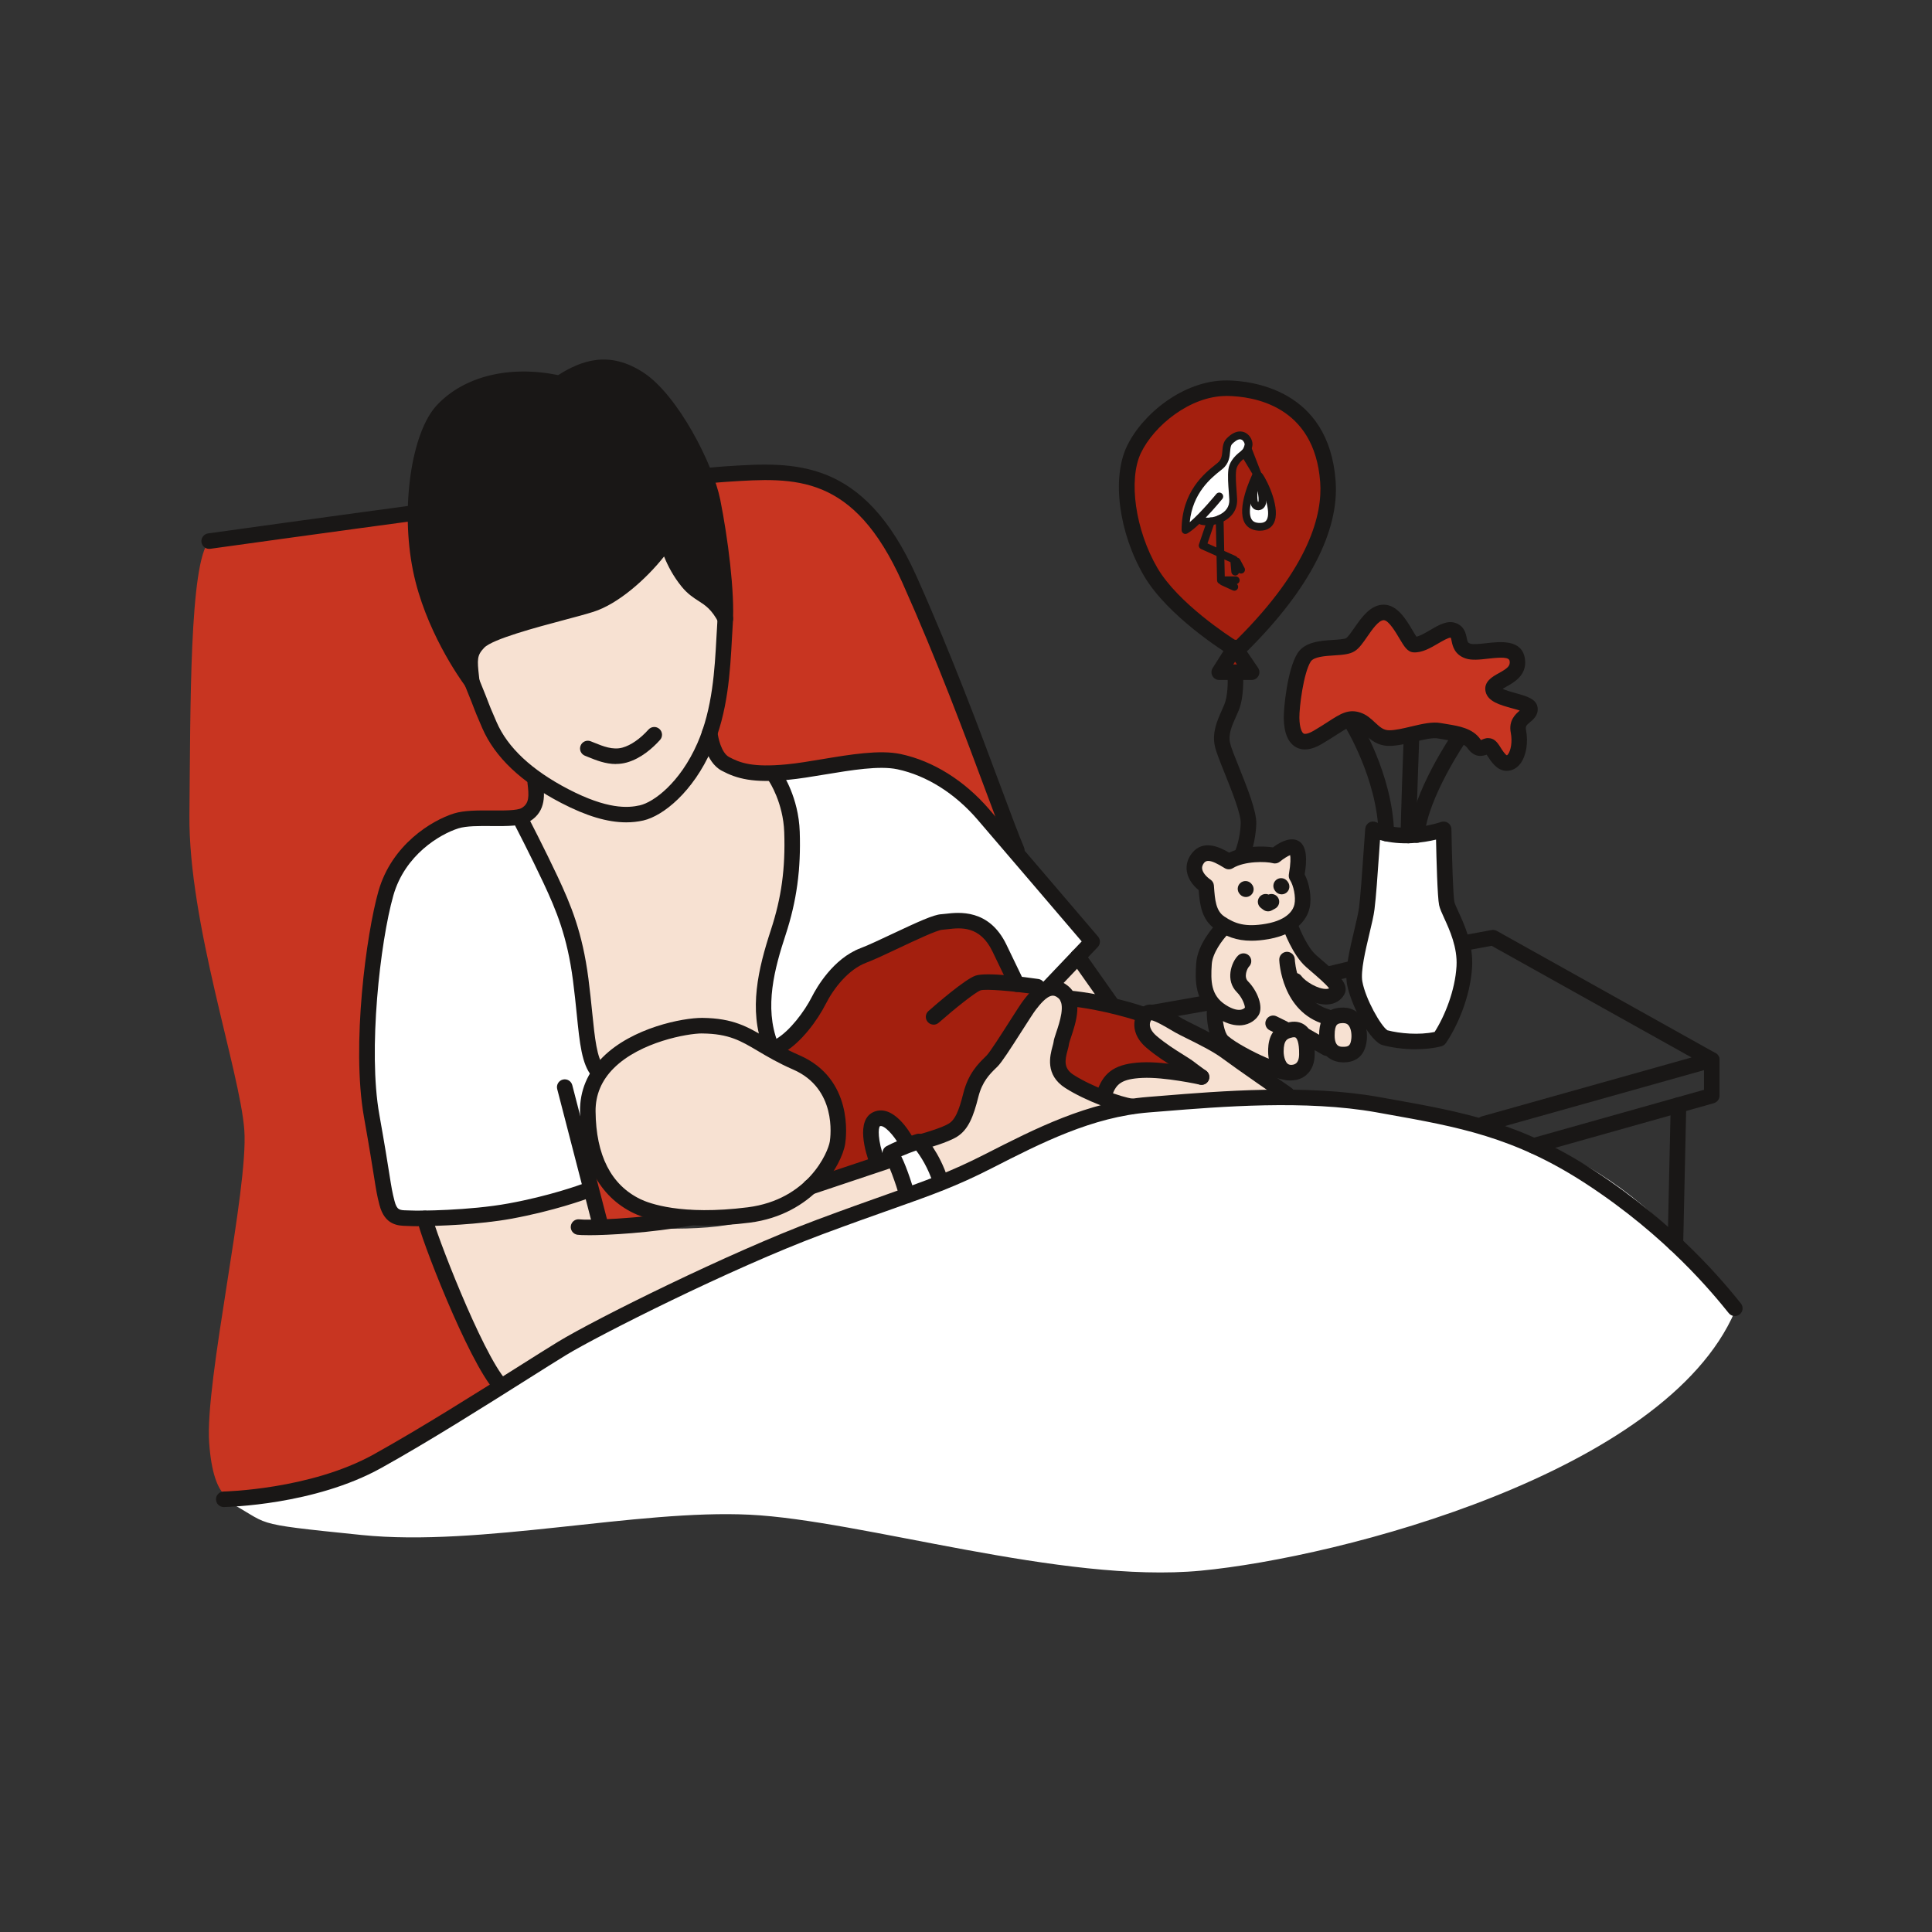
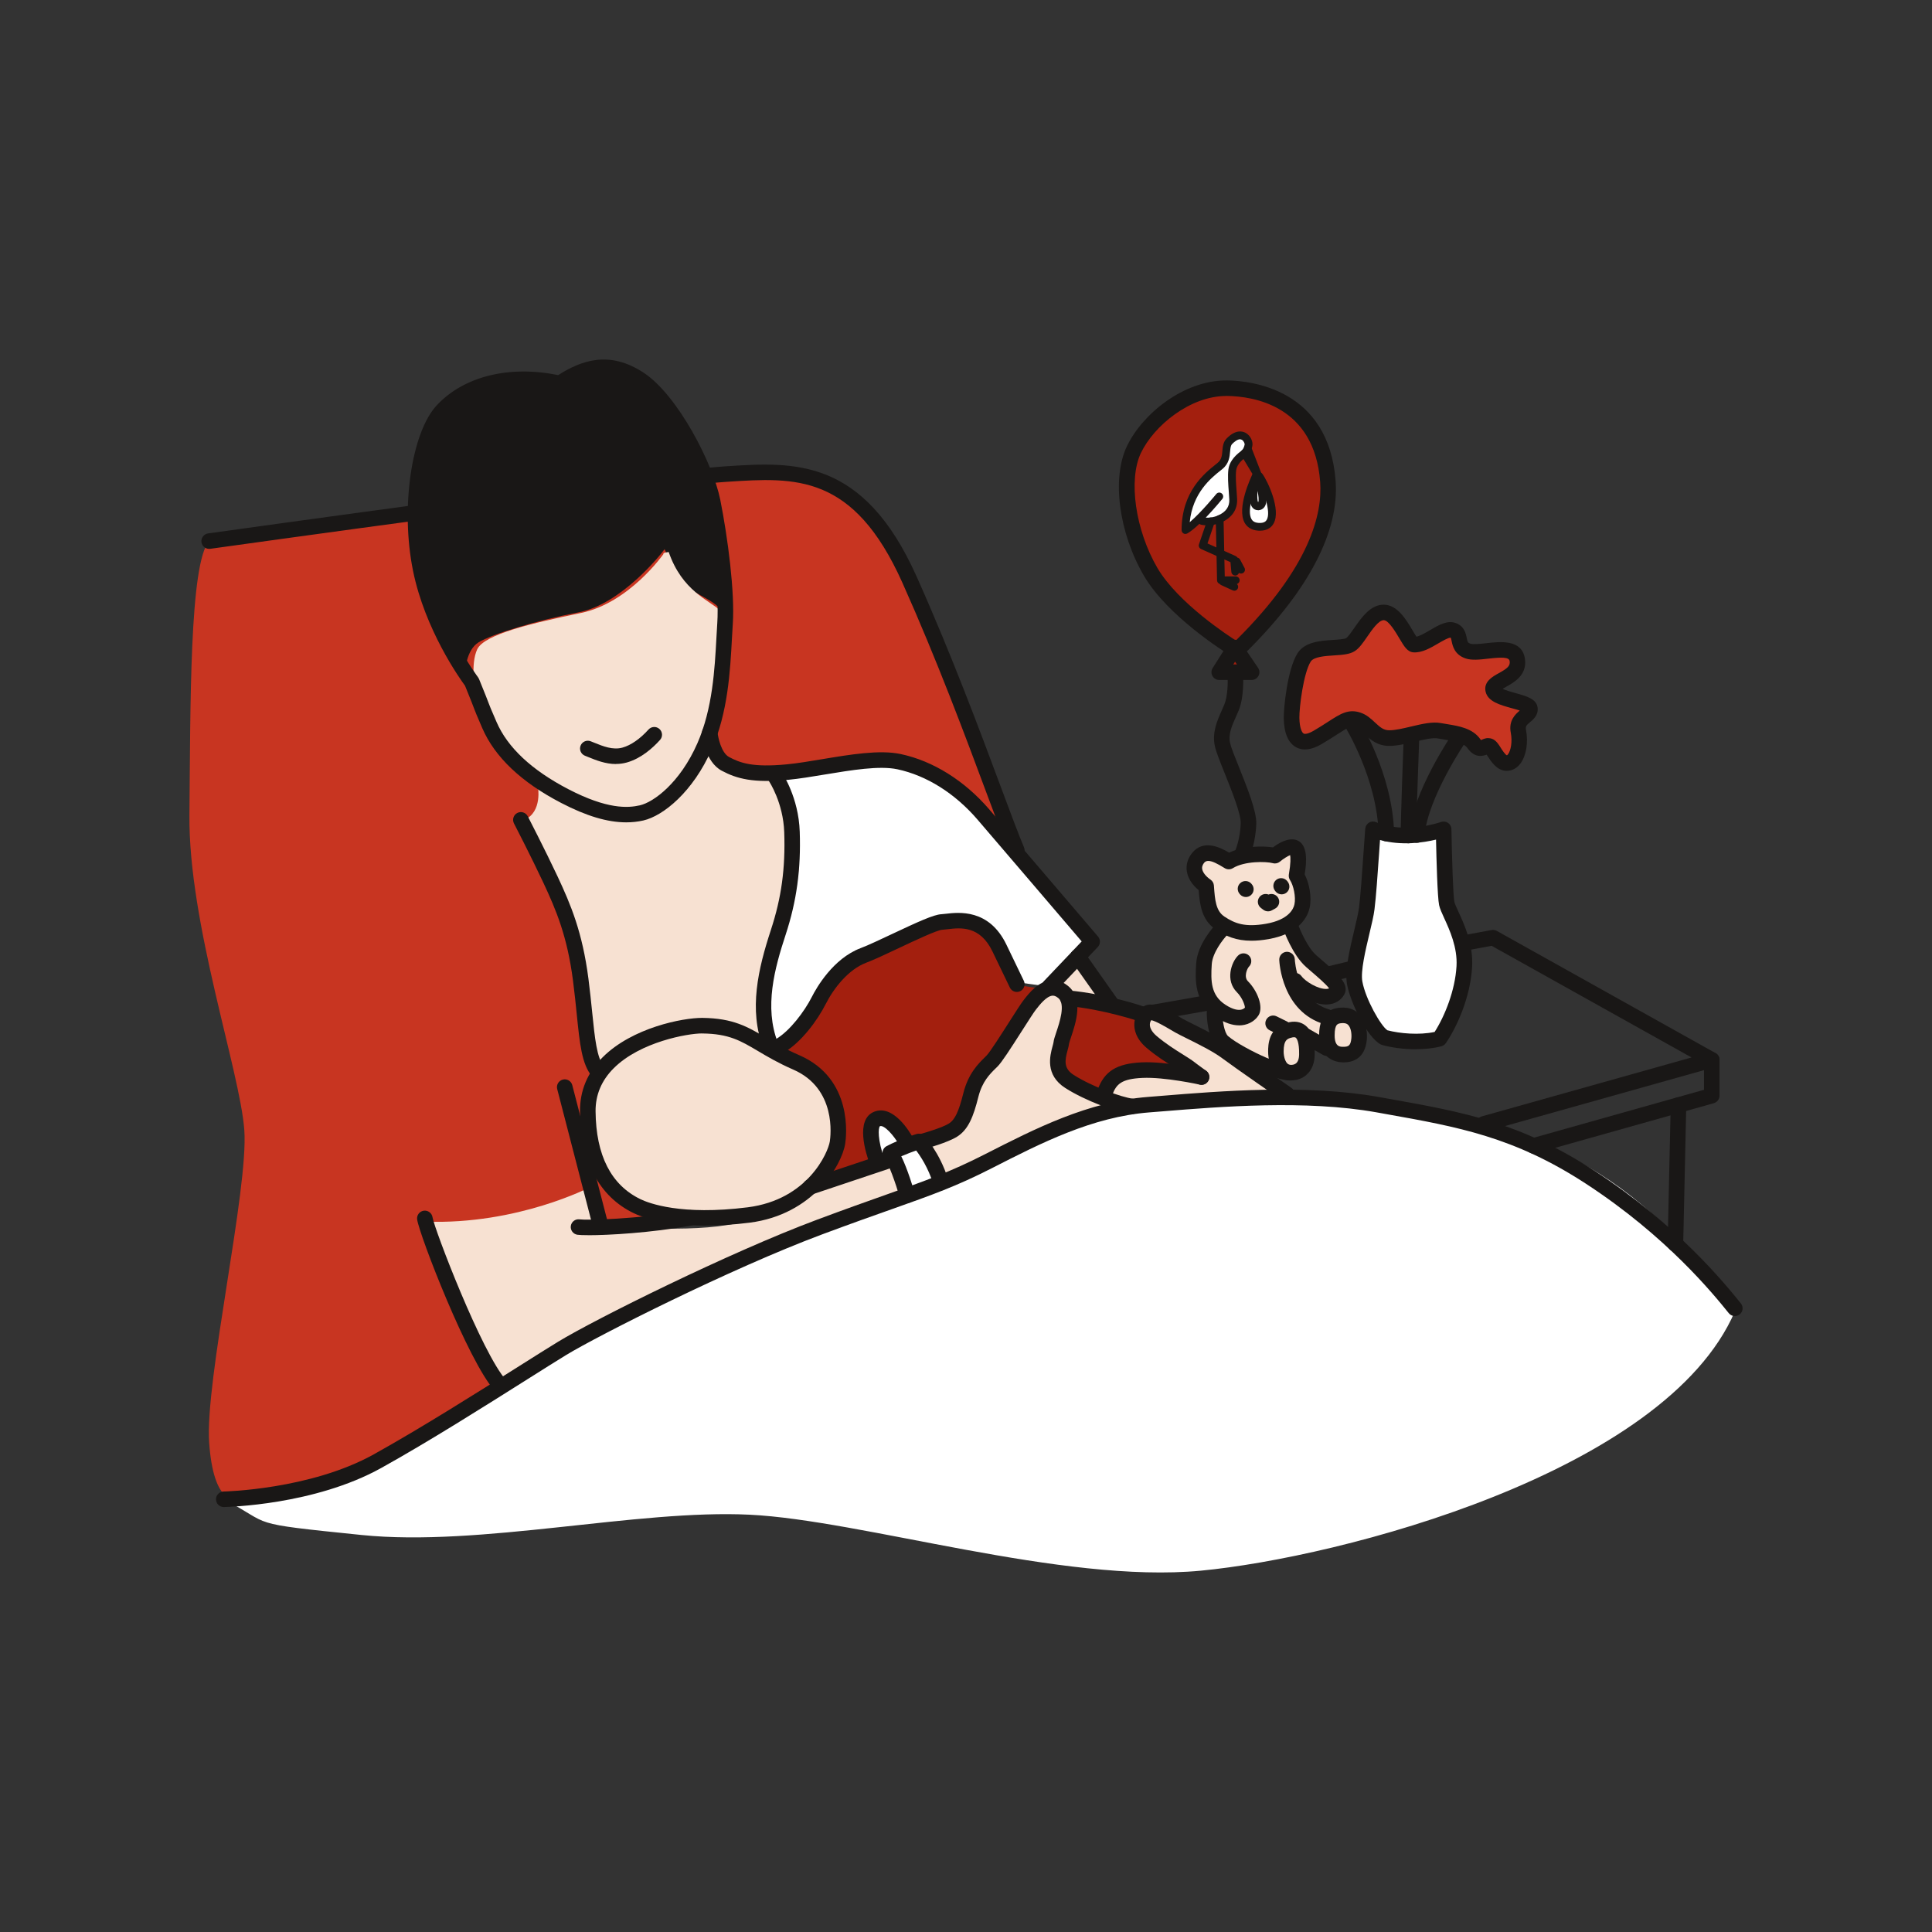
<svg xmlns="http://www.w3.org/2000/svg" width="512" height="512" viewBox="0 0 512 512" fill="none">
  <rect x="0" y="0" width="512" height="512" fill="#333333" stroke="none" />
  <g clip-path="url(#clip0_671_42743)">
    <path d="M286.258 254.352L280.128 260.512C280.128 260.512 283.858 263.191 283.909 263.335C283.961 263.479 295.839 265.9 295.396 265.756C294.953 265.612 286.258 254.352 286.258 254.352Z" fill="#F7E1D2" />
    <path d="M55.421 143.387C55.421 143.387 166.343 126.337 195.889 125.41C225.435 124.483 231.019 136.557 236.149 144.262C241.279 151.968 272.268 231.088 272.268 231.088L130.44 368.98C130.44 368.98 111.608 382.054 95.084 389.698C78.559 397.342 62.292 397.187 62.292 397.187C62.292 397.187 56.595 398.784 55.431 382.352C54.267 365.921 65.898 315.163 64.744 299.452C63.58 283.742 49.909 244.614 50.198 215.892C50.486 187.17 50.198 149.218 55.431 143.397L55.421 143.387Z" fill="#C83521" />
    <path d="M211.373 204.298C211.373 204.298 227.258 201.238 232.286 201.465C237.313 201.681 246.173 201.475 254.353 209.779C262.532 218.082 289.441 249.555 289.441 249.555L278.099 261.485L269.208 260.259C269.208 260.259 265.015 250.781 262.831 247.989C260.647 245.197 255.877 243.446 251.88 244.085C247.883 244.723 240.486 247.958 235.469 250.235C230.452 252.522 223.313 254.448 219.151 261.485C214.989 268.521 210.837 275.743 206.139 277.772C202.523 272.096 202.121 265.379 202.915 260.506C203.708 255.633 206.51 246.361 209.941 237.78C213.371 229.198 211.084 219.72 209.941 215.888C208.797 212.056 206.139 203.896 206.139 203.896L211.373 204.308V204.298Z" fill="white" />
    <path d="M112.782 323.737C112.782 323.737 123.28 356.26 132.253 366.758C140.938 362.359 162.314 347.833 174.687 342.94C187.06 338.046 216.555 324.087 229.865 320.574C243.175 317.061 240.424 316.763 240.424 316.763L236.644 306.656C236.644 306.656 220.356 311.725 215.267 314.537C210.178 317.35 205.882 322.48 192.757 324.644C179.632 326.807 159.275 324.644 159.275 324.644L156.514 314.537C156.514 314.537 137.27 324.623 112.782 323.747V323.737Z" fill="#F7E1D2" />
    <path d="M186.607 272.573C180.322 271.945 154.619 277.044 156.071 299.441C157.524 321.838 177.603 322.796 183.557 322.744C189.512 322.693 201.163 322.61 210.466 317.645C219.769 312.679 221.695 306.426 222.19 300.018C222.684 293.62 219.48 285.987 214.226 283.287C208.972 280.588 194.251 273.325 186.607 272.563V272.573Z" fill="#F7E1D2" />
    <path d="M232.42 296.534C230.05 297.275 231.534 303.663 232.049 306.64C237.148 304.94 236.736 304.435 237.602 305.795C238.467 307.155 240.785 315.221 241.764 316.324C244.288 315.407 249.913 313.944 249.913 313.944C249.913 313.944 245.163 302.89 243.464 302.499C241.764 302.107 240.795 302.107 239.343 300.17C237.89 298.233 235.953 295.421 232.41 296.534H232.42Z" fill="white" />
    <path d="M244.494 302.503C244.494 302.503 250.551 301.318 253.343 298.908C256.135 296.497 255.939 289.481 258.267 286.545C260.596 283.609 263.285 281.044 265.407 277.789C267.529 274.533 273.102 265.859 274.895 262.954C276.687 260.049 282.168 260.718 282.797 264.159C283.425 267.6 280.633 276.594 280.52 279.488C280.417 282.383 280.674 285.546 285.671 287.916C290.667 290.285 297.992 292.819 297.992 292.819C297.992 292.819 284.599 296.878 277.357 300.257C270.115 303.636 250.778 312.908 250.778 312.908C250.778 312.908 248.759 308.87 247.399 306.665C246.039 304.461 244.494 302.524 244.494 302.524V302.503Z" fill="#F7E1D2" />
-     <path d="M268.157 260.25L262.636 249.258C262.636 249.258 258.659 243.54 251.973 245.085C245.287 246.631 228.701 252.843 224.92 256.139C221.139 259.436 219.007 262.928 216.967 266.998C214.927 271.067 210.579 276.702 207.056 278.155C210.909 280.339 217.059 282.667 219.346 286.592C221.634 290.517 222.983 291.609 223.241 297.265C223.498 302.921 221.242 309.864 218.697 312.079C222.293 310.802 231.493 307.711 231.493 307.711C231.493 307.711 230.112 302.334 230.401 299.099C230.689 295.864 232.069 295.133 233.058 295.133C234.047 295.133 238.189 296.843 239.198 298.512C240.218 300.181 240.28 301.056 241.31 301.643C242.341 302.231 248.038 300.479 248.038 300.479C248.038 300.479 253.168 299.428 254.724 294.875C256.29 290.332 255.847 287.674 257.526 285.531C259.195 283.388 260.874 282.039 262.543 280.009C264.212 277.969 269.486 269.244 269.486 269.244L274.473 261.764C274.473 261.764 269.682 261.29 268.168 260.229L268.157 260.25Z" fill="#A31F0E" />
+     <path d="M268.157 260.25L262.636 249.258C262.636 249.258 258.659 243.54 251.973 245.085C245.287 246.631 228.701 252.843 224.92 256.139C221.139 259.436 219.007 262.928 216.967 266.998C214.927 271.067 210.579 276.702 207.056 278.155C210.909 280.339 217.059 282.667 219.346 286.592C221.634 290.517 222.983 291.609 223.241 297.265C223.498 302.921 221.242 309.864 218.697 312.079C222.293 310.802 231.493 307.711 231.493 307.711C231.493 307.711 230.112 302.334 230.401 299.099C234.047 295.133 238.189 296.843 239.198 298.512C240.218 300.181 240.28 301.056 241.31 301.643C242.341 302.231 248.038 300.479 248.038 300.479C248.038 300.479 253.168 299.428 254.724 294.875C256.29 290.332 255.847 287.674 257.526 285.531C259.195 283.388 260.874 282.039 262.543 280.009C264.212 277.969 269.486 269.244 269.486 269.244L274.473 261.764C274.473 261.764 269.682 261.29 268.168 260.229L268.157 260.25Z" fill="#A31F0E" />
    <path d="M283.961 264.542C284.208 266.19 283.281 273.133 282.261 276.276C281.241 279.428 280.458 283.209 284.198 286.062C287.937 288.926 292.821 289.936 292.821 289.936C292.821 289.936 293.449 286.392 296.117 285.084C298.785 283.775 303.586 282.931 309.17 283.889C314.764 284.847 316.495 284.548 316.495 284.548C316.495 284.548 312.662 280.602 309.499 278.83C306.337 277.059 303.535 274.854 303.05 271.66C302.566 268.467 298.301 267.787 298.301 267.787L283.95 264.531L283.961 264.542Z" fill="#A31F0E" />
    <path d="M341.508 290.675C341.508 290.675 329.042 280.538 325.457 278.22C321.872 275.892 304.39 268.289 304.39 268.289C304.39 268.289 302.813 271.194 304.173 273.275C305.533 275.356 315.969 282.331 317.937 284.618C319.904 286.905 315.217 285.73 315.217 285.73C315.217 285.73 307.82 283.351 302.649 284.278C297.477 285.205 293.902 286.41 293.789 290.294C296.601 291.695 301.866 293.014 301.866 293.014C301.866 293.014 313.672 291.644 319.781 291.551C325.89 291.458 341.497 290.675 341.497 290.675H341.508Z" fill="#F7E1D2" />
    <path d="M363.564 220.322C363.564 220.322 363.678 233.375 362.256 240.298C360.834 247.221 357.991 253.721 359.145 259.254C360.299 264.786 365.45 273.511 366.686 274.861C367.922 276.211 379.419 276.252 381.088 275.386C382.757 274.521 389.402 260.758 388.67 255.998C387.939 251.249 383.962 241.586 383.282 238.752C382.613 235.919 382.561 220.023 382.561 220.023C382.561 220.023 375.669 221.332 372.857 221.476C370.044 221.62 363.544 220.312 363.544 220.312L363.564 220.322Z" fill="white" />
    <path d="M375.206 170.82C374.011 170.737 370.055 162.104 366.758 162.3C363.461 162.496 360.68 170.325 358.609 170.82C356.538 171.314 348.523 170.861 346.782 173.055C345.041 175.26 341.394 185.809 342.311 191.28C343.238 196.76 344.67 197.883 347.895 196.06C351.12 194.236 354.869 189.827 358.31 190.26C361.751 190.693 363.925 195.215 367.098 195.493C370.281 195.782 375.278 193.021 380.171 193.258C385.065 193.505 388.073 194.226 389.577 195.586C391.081 196.946 390.545 198.543 391.658 198.594C392.771 198.646 393.574 197.523 394.512 197.667C395.449 197.811 396.263 202.931 399.323 202.674C402.382 202.416 403.382 197.028 402.908 195.586C402.434 194.144 402.372 192.197 402.733 191.269C403.093 190.353 405.401 189.188 405.432 188.169C405.463 187.149 395.624 184.192 395.439 182.884C395.253 181.575 402.661 178.371 402.516 175.075C402.372 171.778 395.604 172.108 391.905 172.695C388.207 173.282 387.486 171.809 387.197 171.108C386.909 170.408 387.001 166.74 384.673 166.689C382.345 166.637 377.998 170.985 375.185 170.799L375.206 170.82Z" fill="#C83521" />
    <path d="M326.024 102.896C326.024 102.896 330.536 101.896 336.192 104.874C341.848 107.861 350.697 112.085 351.769 126.168C352.85 140.251 348.503 145.628 345.721 150.12C343.311 154.014 331.628 167.963 328.569 171.589C328.105 172.146 332.061 177.812 332.061 177.812C332.061 177.812 323.397 178.389 322.768 177.956C322.593 177.832 326.467 171.507 326.24 171.353C322.727 168.88 314.383 162.874 311.498 159.701C307.8 155.642 301.381 146.092 300.156 140.045C298.93 133.997 297.796 124.695 300.156 119.204C302.515 113.713 310.839 106.007 313.352 105.42C315.866 104.832 326.014 102.896 326.014 102.896H326.024Z" fill="#A31F0E" />
    <path d="M330.258 116.156C329.341 115.496 327.137 115.393 326.24 116.516C325.344 117.639 325.334 121.121 324.551 121.811C323.768 122.502 319.575 126.55 317.113 129.878C314.65 133.205 314.166 140.479 314.166 140.479L317.741 137.522C317.741 137.522 319.657 138.676 321.553 138.047C323.448 137.419 325.612 136.08 326.333 134.792C327.054 133.504 327.106 128.94 326.673 127.199C326.24 125.458 326.869 123.037 327.497 122.306C328.125 121.575 329.537 120.709 329.537 120.709L332.586 126.004C332.586 126.004 330.392 131.67 330.207 133.855C330.021 136.039 330.794 139.541 333.658 139.634C336.522 139.727 337.294 137.203 337.387 135.791C337.48 134.38 334.235 127.261 333.462 125.706C332.689 124.15 330.897 118.577 330.897 118.577L330.258 116.176V116.156Z" fill="white" />
-     <path d="M136.436 217.269C131.779 216.867 121.127 216.208 116.182 219.638C111.237 223.069 99.493 225.16 98.576 257.261C97.659 289.363 99.822 310.09 102.346 318.002C104.87 325.914 109.949 322.968 115.636 322.751C121.323 322.535 133.623 321.69 141.206 319.702C148.798 317.714 156.504 314.52 156.504 314.52C156.504 314.52 153.156 307.587 154.464 301.045C155.773 294.503 159.265 285.19 159.265 285.19C159.265 285.19 155.155 278.123 153.3 261.485C151.446 244.837 144.574 231.527 141.515 226.139C138.465 220.761 136.425 217.269 136.425 217.269H136.436Z" fill="white" />
    <path d="M142.545 208.329C142.545 208.329 143.853 215.242 138.908 217.271C142.04 222.947 149.602 237.71 152.219 247.373C154.835 257.047 153.146 277.188 159.121 283.297C164.365 278.063 173.451 272.098 178.983 271.81C184.515 271.521 186.04 269.41 202.977 276.394C201.74 268.4 202.472 256.326 206.253 247.085C210.033 237.854 210.322 229.85 210.466 223.308C210.61 216.766 207.334 206.804 206.83 205.269C200.144 205.485 190.068 203.775 189.666 201.272C189.265 198.769 187.122 195.523 187.122 195.523C187.122 195.523 184.866 201.272 182.321 205.413C179.776 209.555 174.615 213.923 169.011 214.871C163.407 215.818 154.248 213.562 149.664 210.966C145.09 208.37 142.535 208.329 142.535 208.329H142.545Z" fill="#F7E1D2" />
    <path d="M146.429 101.218C146.429 101.218 121.889 99.673 117.284 108.769C112.669 117.866 107.075 139.861 112.072 153.511C117.068 167.161 123.26 178.143 123.26 178.143C123.26 178.143 123.435 172.312 126.834 170.221C130.244 168.13 141.958 164.472 153.3 162.288C164.643 160.104 175.048 147.041 176.119 145.548C177.263 147.969 179.849 153.707 182.445 155.798C185.041 157.879 190.594 159.527 192.067 163.195C192.18 159.002 192.479 143.25 189.275 132.145C186.071 121.039 178.911 105.627 172.452 102.135C165.992 98.642 161.593 96.283 155.34 98.694C149.087 101.105 148.551 102.279 148.551 102.279L146.429 101.218Z" fill="#191716" />
    <path d="M459.744 347.584C459.744 347.584 436.966 308.519 397.52 300.122C358.073 291.737 364.522 291.046 348.286 290.809C332.051 290.573 306.347 289.408 291.512 295.414C276.677 301.431 255.64 311.506 245.071 315.874C234.501 320.242 202.307 329.246 168.125 347.141C133.953 365.035 124.784 372.741 115.77 377.985C106.756 383.219 103.541 387.072 90.612 391.223C77.683 395.365 72.481 396.9 59.294 397.332C72.728 404.317 64.435 403.586 95.846 406.79C127.257 409.994 168.856 399.949 198.67 401.412C228.484 402.865 281.426 419.739 318.225 416.247C355.024 412.754 441.273 390.358 459.734 347.594L459.744 347.584Z" fill="white" />
    <path d="M125.938 182.913C125.938 182.913 129.698 200.591 148.654 209.502C167.61 218.424 168.485 217.744 173.379 214.643C178.272 211.542 188.842 199.324 190.686 189.238C192.53 179.153 194.086 164.75 191.006 161.897C187.925 159.043 180.796 156.663 177.211 146.289C175.367 146.526 175.851 146.794 175.851 146.794C175.851 146.794 166.806 159.764 154.001 162.432C141.195 165.101 128.349 168.068 126.474 172.065C124.609 176.072 125.938 182.913 125.938 182.913Z" fill="#F7E1D2" />
    <path d="M338.706 227.622C337.449 227.715 335.842 226.551 332.545 226.994C329.248 227.426 327.744 229.373 326.92 229.373C326.096 229.373 322.913 225.448 319.781 226.901C316.649 228.353 316.742 232.454 320.43 235.637C321.306 239.552 320.296 242.9 324.633 246.433C323.593 248.308 318.205 252.687 319.42 259.867C320.636 267.037 322.325 268.305 322.325 268.305C322.325 268.305 322.521 274.486 324.242 276.134C325.962 277.782 337.119 283.912 339.252 284.695C341.384 285.478 345.876 286.148 346.855 283.871C347.833 281.594 347.205 275.392 347.205 275.392L354.911 280.327C354.911 280.327 358.743 281.44 360.288 279.4C361.834 277.36 362.112 271.096 359.711 270.52C357.311 269.943 355.343 270.231 354.323 271.21C353.304 272.188 347.977 268.305 347.977 268.305L347.205 262.752C347.205 262.752 350.45 265.029 352.49 264.998C354.53 264.967 355.663 263.318 355.395 262.752C355.127 262.185 349.76 256.766 346.855 254.057C343.949 251.337 343.465 245.527 343.465 245.527C343.465 245.527 346.082 242.519 346.37 240.778C346.659 239.037 344.094 235.348 344.186 233.164C344.279 230.98 345.742 227.179 344.289 225.85C342.837 224.531 338.716 227.632 338.716 227.632L338.706 227.622Z" fill="#F7E1D2" />
    <path d="M269.476 227.423C268.673 227.423 267.91 226.949 267.581 226.166C266.046 222.519 263.965 216.925 261.317 209.827C255.836 195.105 248.326 174.944 239.137 154.412C226.197 125.505 210.755 126.504 192.87 127.668L192.283 127.709C174.533 128.853 56.904 145.274 55.719 145.439C54.597 145.594 53.556 144.811 53.391 143.688C53.237 142.565 54.02 141.524 55.143 141.36C59.995 140.68 174.1 124.753 192.005 123.599L192.592 123.558C210.384 122.414 228.783 121.219 242.887 152.733C252.128 173.378 259.669 193.611 265.17 208.385C267.797 215.431 269.868 220.994 271.372 224.559C271.815 225.61 271.32 226.815 270.269 227.258C270.012 227.371 269.734 227.423 269.466 227.423H269.476Z" fill="#191716" />
    <path d="M165.951 217.931C160.975 217.931 155.381 216.252 148.726 212.791C138.167 207.31 131.13 200.634 127.813 192.969C126.144 189.106 126.031 188.797 125.681 187.87C125.392 187.097 124.959 185.954 123.239 181.73C121.838 179.824 112.618 166.864 109.455 151.257C106.096 134.681 109.002 114.581 115.791 107.36C122.981 99.705 134.942 96.759 147.923 99.407C153.991 95.564 161.408 92.741 170.597 98.788C179.653 104.753 188.997 123.008 190.872 132.414C192.87 142.397 194.766 156.954 194.199 165.339C194.117 166.545 194.055 167.833 193.973 169.182C193.499 177.898 192.922 188.746 188.595 198.605C183.671 209.834 175.759 216.231 170.484 217.437C169.021 217.766 167.517 217.931 165.941 217.931H165.951ZM138.733 102.569C130.574 102.569 123.455 105.217 118.789 110.182C113.565 115.746 110.186 134.145 113.483 150.443C116.646 166.061 126.577 179.34 126.68 179.474C126.783 179.618 126.876 179.773 126.948 179.937C128.771 184.409 129.224 185.624 129.534 186.438C129.853 187.283 129.956 187.571 131.594 191.342C134.52 198.12 140.928 204.106 150.622 209.144C160.934 214.501 166.374 214.15 169.577 213.419C173.163 212.605 180.178 207.547 184.824 196.956C188.842 187.788 189.409 177.352 189.862 168.966C189.934 167.596 190.006 166.298 190.089 165.072C190.624 157.067 188.77 142.953 186.823 133.228C185.123 124.708 176.408 107.555 168.321 102.24C161.192 97.552 155.618 99.283 149.447 103.332C148.984 103.641 148.417 103.744 147.871 103.62C144.739 102.92 141.669 102.58 138.744 102.58L138.733 102.569Z" fill="#191716" />
-     <path d="M125.042 182.781C124.001 182.781 123.105 181.998 122.992 180.937L122.858 179.742C122.343 175.085 122.023 172.273 125.341 168.801C128.112 165.896 136.972 163.361 148.263 160.364C151.271 159.56 154.104 158.808 156.02 158.2C162.51 156.15 170.711 148.341 174.893 141.974C175.326 141.305 176.119 140.955 176.902 141.068C177.695 141.181 178.344 141.727 178.581 142.49C179.581 145.652 180.982 149.351 183.835 152.864C184.989 154.275 186.081 154.986 187.348 155.8C189.399 157.118 191.717 158.602 194.045 163.022C194.58 164.031 194.189 165.278 193.19 165.803C192.19 166.339 190.934 165.947 190.408 164.948C188.574 161.487 186.978 160.456 185.123 159.261C183.753 158.386 182.208 157.386 180.642 155.46C178.458 152.771 177.026 150.041 175.985 147.476C171.133 153.595 163.736 160.085 157.267 162.136C155.258 162.774 152.507 163.506 149.324 164.35C142.287 166.225 130.512 169.357 128.318 171.655C126.402 173.663 126.433 174.704 126.948 179.299L127.082 180.514C127.205 181.648 126.381 182.657 125.248 182.781C125.176 182.781 125.104 182.791 125.021 182.791L125.042 182.781Z" fill="#191716" />
    <path d="M163.231 202.477C160.45 202.477 157.926 201.457 155.958 200.654C155.639 200.52 155.33 200.396 155.031 200.283C153.97 199.871 153.444 198.676 153.857 197.615C154.269 196.553 155.464 196.028 156.525 196.44C156.844 196.564 157.163 196.698 157.503 196.832C159.811 197.769 162.428 198.83 164.972 198.119C167.198 197.501 169.639 195.801 171.854 193.339C172.616 192.494 173.915 192.422 174.759 193.185C175.604 193.947 175.676 195.245 174.914 196.09C172.987 198.233 169.886 201.014 166.085 202.075C165.117 202.343 164.159 202.456 163.242 202.456L163.231 202.477Z" fill="#191716" />
-     <path d="M110.866 324.962C109.815 324.962 109.012 324.942 108.528 324.911C108.26 324.89 107.992 324.89 107.724 324.88C105.571 324.828 101.955 324.746 100.554 319.296C99.905 316.772 99.689 315.454 99.132 311.91C98.648 308.891 97.927 304.327 96.454 296.014C93.085 277.027 97.093 247.419 100.286 236.19C103.809 223.776 114.503 217.399 120.272 215.586C123.002 214.731 126.721 214.762 130.327 214.782C133.345 214.803 137.106 214.834 138.28 214.113C140.237 212.907 140.237 211.084 139.784 207.478C139.64 206.345 140.443 205.315 141.577 205.181C142.689 205.037 143.74 205.84 143.874 206.973C144.296 210.322 144.863 214.906 140.433 217.636C138.249 218.975 134.561 218.944 130.286 218.913C126.999 218.882 123.61 218.862 121.498 219.521C116.522 221.087 107.291 226.588 104.242 237.313C100.719 249.706 97.515 278.449 100.513 295.293C101.996 303.637 102.728 308.222 103.202 311.261C103.758 314.753 103.943 315.938 104.551 318.266C105.18 320.697 105.901 320.718 107.827 320.759C108.147 320.759 108.476 320.769 108.796 320.79C110.794 320.914 124.444 320.821 134.767 318.925C145.594 316.947 153.578 314.053 155.072 313.496C156.144 313.094 157.328 313.64 157.73 314.702C158.132 315.763 157.586 316.958 156.525 317.349C154.98 317.926 146.697 320.924 135.519 322.974C127.123 324.509 116.048 324.942 110.887 324.942L110.866 324.962Z" fill="#191716" />
    <path d="M159.265 327.245C158.348 327.245 157.514 326.626 157.267 325.699L147.665 288.612C147.377 287.51 148.046 286.387 149.149 286.098C150.251 285.81 151.374 286.479 151.662 287.582L161.264 324.669C161.552 325.771 160.883 326.894 159.78 327.183C159.605 327.224 159.43 327.245 159.265 327.245Z" fill="#191716" />
    <path d="M132.655 369.277C132.088 369.277 131.532 369.051 131.13 368.597C124.043 360.758 111.103 327.183 110.547 323.166C110.392 322.043 111.175 321.012 112.298 320.848C113.421 320.693 114.462 321.476 114.627 322.599C115.059 325.566 127.7 358.656 134.18 365.826C134.942 366.671 134.88 367.969 134.036 368.731C133.644 369.092 133.15 369.267 132.655 369.267V369.277Z" fill="#191716" />
    <path d="M158.42 285.939C157.823 285.939 157.225 285.681 156.813 285.176C154.176 281.911 153.64 276.657 152.837 268.693C152.569 266.066 152.27 263.089 151.848 259.854C150.333 248.161 147.407 241.228 144.028 233.996C140.886 227.279 136.261 218.306 136.209 218.213C135.684 217.204 136.086 215.957 137.095 215.442C138.105 214.917 139.351 215.318 139.866 216.328C139.908 216.421 144.574 225.456 147.758 232.255C151.291 239.806 154.341 247.049 155.938 259.339C156.36 262.625 156.669 265.634 156.937 268.291C157.648 275.256 158.163 280.293 160.027 282.601C160.738 283.487 160.604 284.785 159.718 285.496C159.337 285.805 158.884 285.949 158.42 285.949V285.939Z" fill="#191716" />
    <path d="M278.089 263.545C277.574 263.545 277.069 263.359 276.667 262.978C275.843 262.195 275.812 260.887 276.595 260.063L286.66 249.483C281.952 243.971 264.82 223.913 259.071 217.227C253.075 210.242 245.524 205.503 237.808 203.865C233.038 202.856 225.682 204.082 218.574 205.256C215.123 205.833 211.857 206.369 208.911 206.657C199.649 207.553 195.291 206.399 191.263 204.246C186.875 201.898 186.112 195.15 186.04 194.387C185.937 193.254 186.761 192.245 187.894 192.142C189.038 192.038 190.037 192.863 190.14 193.996C190.274 195.366 191.129 199.497 193.2 200.61C196.064 202.145 199.391 203.443 208.519 202.557C211.321 202.289 214.525 201.753 217.904 201.187C225.394 199.94 233.131 198.652 238.663 199.827C247.255 201.64 255.61 206.863 262.193 214.528C268.889 222.316 290.997 248.205 290.997 248.205C291.687 249.009 291.646 250.204 290.925 250.966L279.582 262.896C279.181 263.318 278.635 263.534 278.089 263.534V263.545Z" fill="#191716" />
    <path d="M204.213 279.103C203.389 279.103 202.606 278.609 202.297 277.785C198.351 267.616 200.926 256.707 204.295 246.435C207.097 237.895 208.158 230.148 207.829 220.536C207.561 212.707 203.863 207.133 203.821 207.082C203.183 206.144 203.43 204.857 204.367 204.218C205.305 203.579 206.582 203.816 207.221 204.754C207.396 205.021 211.63 211.316 211.939 220.392C212.279 230.385 211.125 238.812 208.2 247.723C205.284 256.614 202.472 266.885 206.129 276.291C206.541 277.352 206.016 278.547 204.955 278.959C204.707 279.052 204.46 279.103 204.213 279.103Z" fill="#191716" />
    <path d="M155.917 327.335C154.516 327.335 153.517 327.294 153.022 327.222C151.899 327.057 151.116 326.017 151.271 324.894C151.436 323.771 152.466 322.988 153.599 323.142C155.289 323.39 168.702 323.194 182.527 320.722C183.65 320.515 184.721 321.268 184.917 322.39C185.113 323.513 184.371 324.585 183.248 324.78C172.328 326.738 161.233 327.346 155.907 327.346L155.917 327.335Z" fill="#191716" />
    <path d="M187.009 324.804C175.882 324.804 169.866 322.424 167.97 321.518C158.76 317.088 153.836 307.744 153.712 294.516C153.661 289.025 155.69 284.193 159.739 280.155C167.61 272.315 180.92 269.75 186.009 269.75C186.071 269.75 186.133 269.75 186.195 269.75C194.323 269.853 198.145 272.119 202.997 274.994C205.398 276.415 208.117 278.033 211.867 279.661C226.228 285.924 224.261 301.357 223.982 303.098C223.096 308.764 215.483 321.899 198.639 324.021C194.261 324.577 190.398 324.794 186.998 324.794L187.009 324.804ZM186.03 273.871C182.28 273.871 169.681 276.075 162.655 283.081C159.42 286.305 157.802 290.138 157.833 294.485C157.936 306.199 161.954 314.049 169.753 317.809C171.957 318.87 180.529 322.167 198.124 319.952C214.103 317.933 219.439 305.457 219.913 302.48C220.13 301.058 221.747 288.479 210.219 283.452C206.232 281.711 203.399 280.031 200.896 278.548C196.239 275.787 193.169 273.964 186.143 273.881C186.143 273.881 186.071 273.881 186.03 273.881V273.871Z" fill="#191716" />
    <path d="M206.83 279.106C206.129 279.106 205.439 278.745 205.058 278.096C204.481 277.117 204.8 275.85 205.779 275.273C209.302 273.182 213.176 268.093 215.174 264.137C216.349 261.819 220.748 254.041 228.062 251.269C230.091 250.507 233.192 249.034 236.479 247.489C243.216 244.316 247.45 242.369 249.48 242.276C249.799 242.255 250.191 242.214 250.634 242.162C254.075 241.761 262.12 240.803 266.715 250.353C270.898 259.058 271.279 259.83 271.31 259.892C271.815 260.902 271.423 262.128 270.424 262.643C269.425 263.158 268.199 262.787 267.663 261.798C267.581 261.644 266.015 258.388 263.006 252.135C259.689 245.243 254.538 245.851 251.128 246.252C250.582 246.314 250.098 246.376 249.696 246.397C248.336 246.469 242.258 249.333 238.251 251.228C234.882 252.815 231.709 254.319 229.525 255.143C224.817 256.925 220.923 261.932 218.852 266.022C216.575 270.514 212.3 276.221 207.88 278.838C207.551 279.033 207.19 279.126 206.83 279.126V279.106Z" fill="#191716" />
-     <path d="M247.409 271.54C246.843 271.54 246.266 271.303 245.864 270.839C245.112 269.984 245.194 268.686 246.049 267.934C248.275 265.977 255.733 259.528 258.515 258.559C261.389 257.56 272.01 258.982 275.194 259.445C276.317 259.61 277.1 260.651 276.935 261.784C276.77 262.907 275.73 263.69 274.596 263.525C268.559 262.649 261.193 262.01 259.864 262.453C258.484 262.938 253.034 267.285 248.769 271.035C248.378 271.375 247.893 271.55 247.409 271.55V271.54Z" fill="#191716" />
    <path d="M294.675 268.338C294.026 268.338 293.387 268.039 292.985 267.462L283.981 254.698C283.322 253.771 283.549 252.483 284.476 251.823C285.413 251.164 286.691 251.391 287.35 252.318L296.354 265.082C297.013 266.009 296.787 267.297 295.86 267.956C295.499 268.214 295.087 268.338 294.675 268.338Z" fill="#191716" />
    <path d="M214.783 316.586C213.917 316.586 213.114 316.04 212.825 315.175C212.465 314.093 213.042 312.929 214.123 312.568L234.387 305.779C235.459 305.419 236.633 305.996 236.994 307.077C237.354 308.159 236.778 309.323 235.696 309.684L215.432 316.473C215.215 316.545 214.999 316.576 214.783 316.576V316.586Z" fill="#191716" />
    <path d="M240.424 318.812C239.528 318.812 238.704 318.224 238.446 317.328C237.416 313.764 235.459 308.17 234.357 306.903C233.944 306.429 233.769 305.79 233.893 305.172C234.006 304.554 234.408 304.018 234.964 303.73C238.436 301.916 242.691 300.587 242.866 300.536C243.618 300.309 244.422 300.515 244.957 301.072C245.122 301.236 248.954 305.285 251.252 312.486C251.602 313.568 250.994 314.732 249.913 315.072C248.831 315.412 247.667 314.825 247.327 313.733C245.936 309.385 243.906 306.346 242.794 304.894C241.795 305.244 240.332 305.78 238.848 306.429C240.497 309.767 242.042 314.938 242.402 316.174C242.722 317.266 242.093 318.41 241.001 318.729C240.806 318.781 240.62 318.812 240.424 318.812Z" fill="#191716" />
    <path d="M232.42 309.798C231.585 309.798 230.802 309.283 230.493 308.459C229.473 305.728 226.548 296.673 231.657 294.623C236.736 292.593 241.104 300.001 241.939 301.505C242.485 302.504 242.124 303.751 241.125 304.307C240.126 304.853 238.879 304.492 238.333 303.493C236.881 300.856 234.264 298.023 233.192 298.455C232.719 298.826 232.554 302.185 234.357 307.027C234.748 308.088 234.212 309.283 233.141 309.674C232.904 309.767 232.657 309.808 232.42 309.808V309.798Z" fill="#191716" />
    <path d="M244.494 304.561C243.587 304.561 242.753 303.953 242.505 303.036C242.207 301.934 242.856 300.811 243.958 300.512C245.472 300.1 249.758 298.802 251.458 297.751C253.055 296.752 254.064 294.64 255.3 289.695C256.598 284.503 259.267 281.886 261.028 280.155L261.461 279.723C262.347 278.837 265.427 274.005 267.467 270.801C269.404 267.762 270.63 265.856 271.279 265.032L271.372 264.908C272.68 263.239 275.101 260.118 278.439 259.778C279.593 259.665 281.344 259.84 283.157 261.385C287.195 264.816 285.094 271.1 283.837 274.86C283.61 275.54 283.322 276.385 283.291 276.642C283.239 277.178 283.085 277.724 282.91 278.373C282.168 281.093 281.859 283.153 284.548 284.874C289.472 288.016 297.312 290.808 300.197 291.158C301.33 291.292 302.133 292.322 301.999 293.455C301.866 294.588 300.825 295.392 299.702 295.248C295.962 294.794 287.556 291.683 282.333 288.345C276.873 284.863 278.264 279.743 278.933 277.281C279.047 276.879 279.17 276.416 279.191 276.22C279.263 275.54 279.541 274.705 279.933 273.541C280.798 270.956 282.405 266.145 280.489 264.517C279.726 263.868 279.191 263.837 278.861 263.868C277.275 264.033 275.492 266.33 274.627 267.432L274.524 267.556C273.957 268.277 272.422 270.688 270.939 273.006C267.694 278.085 265.489 281.505 264.366 282.628L263.903 283.081C262.295 284.657 260.297 286.625 259.277 290.684C257.958 295.948 256.609 299.369 253.621 301.244C251.108 302.809 245.637 304.324 245.019 304.489C244.844 304.54 244.658 304.561 244.483 304.561H244.494Z" fill="#191716" />
    <path d="M341.065 292.056C340.663 292.056 340.251 291.943 339.901 291.695C339.386 291.345 327.322 283.011 323.84 280.404C321.522 278.663 317.494 276.665 314.547 275.202C313.28 274.574 312.188 274.027 311.457 273.615C311.086 273.409 310.674 273.162 310.221 272.894C308.995 272.173 306.244 270.556 305.1 270.36C304.936 270.566 304.76 270.927 304.73 271.411C304.668 272.42 305.296 273.502 306.532 274.563C308.902 276.572 311.426 278.169 313.466 279.436C314.681 280.198 315.732 280.858 316.536 281.476L317.308 282.063C317.947 282.551 318.555 282.997 319.132 283.402L319.616 283.742C320.543 284.402 320.77 285.679 320.111 286.617C319.451 287.544 318.174 287.77 317.236 287.111L316.762 286.771C316.144 286.338 315.492 285.861 314.805 285.339L314.032 284.752C313.373 284.247 312.394 283.639 311.271 282.928C309.129 281.579 306.46 279.91 303.864 277.705C301 275.274 300.516 272.812 300.609 271.174C300.712 269.35 301.629 267.661 302.989 266.754C305.131 265.333 308.201 266.929 312.312 269.34C312.745 269.587 313.136 269.824 313.476 270.02C314.115 270.381 315.166 270.896 316.381 271.504C319.461 273.039 323.696 275.14 326.312 277.097C329.733 279.663 342.116 288.213 342.239 288.296C343.177 288.945 343.414 290.222 342.765 291.16C342.363 291.737 341.724 292.046 341.065 292.046V292.056Z" fill="#191716" />
    <path d="M302.659 270.813C302.432 270.813 302.206 270.772 301.989 270.7C301.896 270.669 292.511 267.465 282.807 266.579C281.674 266.476 280.839 265.477 280.942 264.344C281.045 263.21 282.045 262.366 283.178 262.479C293.397 263.406 302.927 266.662 303.328 266.806C304.4 267.177 304.977 268.351 304.606 269.422C304.307 270.278 303.514 270.813 302.659 270.813Z" fill="#191716" />
    <path d="M292.82 291.571C292.584 291.571 292.357 291.53 292.12 291.448C291.049 291.056 290.492 289.882 290.884 288.81C292.656 283.886 295.932 281.846 302.556 281.537C308.933 281.238 318.452 283.33 318.854 283.412C319.966 283.659 320.667 284.762 320.42 285.874C320.172 286.987 319.07 287.687 317.968 287.44C317.875 287.419 308.603 285.38 302.752 285.658C297.219 285.915 295.818 287.275 294.757 290.211C294.458 291.046 293.665 291.571 292.82 291.571Z" fill="#191716" />
    <path d="M331.649 249.303C327.61 249.303 324.849 248.108 322.181 246.326C318.431 243.833 317.947 239.681 317.659 235.9C315.887 234.448 314.784 232.686 314.516 230.873C314.269 229.194 314.743 227.535 315.897 226.082C318.833 222.384 323.232 224.475 325.725 225.959C329.516 224.187 334.554 224.135 337.346 224.568C338.829 223.455 341.291 221.982 343.372 222.559C346.834 223.517 346.226 228.802 345.752 231.718C346.927 233.984 347.71 237.703 347.06 240.598C346.618 242.597 344.67 247.387 336.192 248.871C334.502 249.169 333.009 249.303 331.649 249.303ZM320.213 228.153C319.76 228.153 319.389 228.308 319.121 228.637C318.534 229.379 318.534 229.915 318.586 230.265C318.72 231.182 319.554 232.253 320.811 233.119C321.326 233.469 321.645 234.036 321.697 234.664L321.718 234.983C321.975 238.414 322.191 241.381 324.468 242.895C327.353 244.822 330.083 245.749 335.481 244.812C341.508 243.761 342.775 240.886 343.032 239.702C343.475 237.713 342.775 234.592 341.879 233.242C341.59 232.799 341.477 232.274 341.559 231.749C342.085 228.689 342.013 227.247 341.899 226.618C341.26 226.876 340.086 227.587 339.2 228.339C338.685 228.771 337.984 228.936 337.325 228.751C335.574 228.277 329.856 228.143 326.724 230.069C326.055 230.481 325.22 230.481 324.561 230.069L324.406 229.977C322.645 228.885 321.213 228.153 320.203 228.153H320.213Z" fill="#191716" />
    <path d="M328.342 271.729C326.539 271.729 324.582 271.049 322.501 269.71C316.319 265.713 316.731 259.408 317.01 255.246C317.35 250.095 321.934 245.242 322.13 245.036C322.913 244.212 324.221 244.181 325.045 244.975C325.869 245.758 325.9 247.066 325.117 247.89C324.077 248.992 321.326 252.495 321.13 255.524C320.832 260.088 320.914 263.776 324.746 266.269C326.858 267.639 328.198 267.732 328.939 267.567C329.454 267.454 329.764 267.196 329.918 267.031C329.897 266.331 329.228 264.394 327.796 262.952C324.664 259.82 326.292 255.04 328.084 253.247C328.888 252.444 330.196 252.444 331 253.247C331.803 254.051 331.803 255.359 331 256.163C330.485 256.678 329.557 258.882 330.711 260.036C333.184 262.509 334.945 266.846 333.513 269.092C333.143 269.679 332.03 271.1 329.815 271.585C329.341 271.688 328.857 271.739 328.352 271.739L328.342 271.729Z" fill="#191716" />
    <path d="M351.429 266.204C347.864 266.204 343.362 263.577 341.58 261.104C340.91 260.177 341.127 258.889 342.044 258.23C342.971 257.56 344.258 257.777 344.918 258.694C345.948 260.115 349.348 262.196 351.573 262.073C351.872 262.052 352.078 262 352.232 261.928C351.387 260.785 348.966 258.714 347.576 257.519C347.071 257.086 346.566 256.654 346.103 256.242C342.538 253.11 340.189 246.547 340.086 246.269C339.705 245.198 340.272 244.023 341.343 243.642C342.414 243.261 343.589 243.828 343.97 244.899C344.547 246.517 346.535 251.142 348.822 253.151C349.286 253.553 349.77 253.975 350.265 254.398C354.457 258.003 357.775 260.847 356.24 263.566C355.343 265.153 353.767 266.09 351.8 266.193C351.676 266.193 351.552 266.204 351.418 266.204H351.429Z" fill="#191716" />
    <path d="M351.635 271.541C351.439 271.541 351.243 271.51 351.058 271.459C339.684 268.121 339.035 254.945 339.015 254.378C338.974 253.245 339.86 252.287 340.993 252.235C342.105 252.204 343.084 253.07 343.136 254.213C343.156 254.677 343.723 265.01 352.222 267.503C353.314 267.822 353.942 268.966 353.623 270.058C353.355 270.954 352.541 271.541 351.645 271.541H351.635Z" fill="#191716" />
    <path d="M356.003 281.535C352.902 281.535 349.574 279.66 349.574 274.386C349.574 267.483 353.88 267.143 355.302 267.04C357.775 266.844 359.341 267.854 360.206 268.73C362.462 271.017 362.308 274.54 362.215 275.56C361.741 280.505 358.568 281.545 355.992 281.545L356.003 281.535ZM355.931 271.13C355.838 271.13 355.735 271.13 355.632 271.14C354.55 271.223 353.695 271.295 353.695 274.386C353.695 277.476 355.189 277.414 356.003 277.414C357.404 277.414 357.939 277.074 358.125 275.158C358.238 273.984 358.022 272.366 357.28 271.614C357.074 271.398 356.703 271.13 355.931 271.13Z" fill="#191716" />
    <path d="M342.044 286.323C338.118 286.323 336.068 282.47 336.068 278.668C336.068 277.03 336.068 272.055 341.621 270.901C343.795 270.447 345.227 271.158 346.041 271.838C348.235 273.651 348.441 277.082 348.41 279.493C348.348 283.644 345.845 286.323 342.044 286.323ZM342.456 274.939C341.127 275.217 340.179 275.64 340.179 278.668C340.179 280.039 340.684 282.202 342.033 282.202H342.054C342.723 282.202 344.238 282.171 344.279 279.431C344.331 276.041 343.62 275.186 343.403 275.011C343.342 274.96 343.136 274.785 342.445 274.929L342.456 274.939Z" fill="#191716" />
    <path d="M351.635 279.838C351.284 279.838 350.934 279.746 350.604 279.56L344.969 276.325C343.98 275.759 343.64 274.502 344.207 273.513C344.774 272.524 346.03 272.184 347.019 272.751L352.655 275.985C353.644 276.552 353.984 277.809 353.417 278.798C353.036 279.457 352.346 279.828 351.624 279.828L351.635 279.838Z" fill="#191716" />
    <path d="M341.951 286.339C341.137 286.339 338.695 286.122 333.853 284.041C330.227 282.486 325.097 279.725 322.748 277.685C319.956 275.254 319.802 269.423 319.802 268.279C319.802 267.146 320.718 266.219 321.862 266.219C322.995 266.219 323.922 267.136 323.922 268.279C323.922 270.37 324.468 273.719 325.447 274.574C327.415 276.284 332.092 278.798 335.471 280.25C340.076 282.228 341.92 282.228 341.941 282.207C343.105 282.115 344.032 282.97 344.125 284.103C344.217 285.236 343.331 286.236 342.198 286.318C342.147 286.318 342.064 286.318 341.951 286.318V286.339Z" fill="#191716" />
    <path d="M340.189 274.634C339.88 274.634 339.571 274.561 339.283 274.417L336.48 273.037C335.46 272.532 335.038 271.296 335.543 270.276C336.048 269.256 337.284 268.834 338.304 269.338L341.106 270.719C342.126 271.224 342.548 272.46 342.043 273.48C341.683 274.211 340.951 274.634 340.189 274.634Z" fill="#191716" />
    <path d="M330.165 237.72C329.599 237.72 329.032 237.484 328.63 237.03L328.538 236.917C327.775 236.072 327.847 234.764 328.702 234.012C329.547 233.249 330.856 233.322 331.608 234.177L331.7 234.29C332.463 235.135 332.391 236.443 331.536 237.195C331.144 237.545 330.65 237.72 330.165 237.72Z" fill="#191716" />
    <path d="M339.643 237.011C339.035 237.011 338.427 236.743 338.026 236.228L337.892 236.053C337.191 235.157 337.346 233.859 338.232 233.158C339.128 232.458 340.426 232.612 341.127 233.498L341.261 233.673C341.961 234.569 341.807 235.868 340.921 236.568C340.539 236.867 340.096 237.011 339.643 237.011Z" fill="#191716" />
    <path d="M336.038 241.515C335.595 241.515 335.162 241.371 334.801 241.103L334.163 240.619C333.256 239.929 333.071 238.641 333.761 237.735C334.338 236.972 335.337 236.725 336.171 237.065C337.13 236.673 338.252 237.065 338.757 237.992C339.303 238.991 338.922 240.248 337.923 240.784L337.027 241.268C336.717 241.433 336.388 241.515 336.048 241.515H336.038Z" fill="#191716" />
    <path d="M305.77 270.34C304.792 270.34 303.916 269.64 303.741 268.64C303.545 267.517 304.297 266.456 305.41 266.25L319.76 263.726C320.883 263.531 321.944 264.283 322.15 265.395C322.346 266.518 321.594 267.579 320.481 267.785L306.131 270.309C306.007 270.33 305.894 270.34 305.77 270.34Z" fill="#191716" />
    <path d="M352.51 260.125C351.583 260.125 350.738 259.486 350.512 258.549C350.244 257.446 350.924 256.334 352.036 256.066L357.95 254.644C359.052 254.376 360.165 255.056 360.433 256.169C360.7 257.271 360.02 258.384 358.908 258.652L352.994 260.073C352.83 260.115 352.665 260.135 352.51 260.135V260.125Z" fill="#191716" />
    <path d="M59.305 399.384C58.182 399.384 57.265 398.488 57.244 397.355C57.224 396.222 58.13 395.284 59.263 395.264C59.49 395.264 82.237 394.759 99.019 385.436C111.546 378.471 126.577 368.983 137.559 362.05C141.752 359.402 145.368 357.115 147.912 355.57C157.648 349.636 193.293 331.906 216.472 323.253C224.024 320.43 230.04 318.297 234.872 316.587C245.442 312.837 251.829 310.581 261.008 305.894C274.431 299.043 288.308 291.955 304.225 290.698L307.954 290.399C323.201 289.153 346.247 287.278 365.47 290.729L368.108 291.203C387.475 294.654 402.774 297.384 422.43 310.179C444.507 324.561 457.189 340.261 461.351 345.422C462.062 346.308 461.928 347.607 461.042 348.317C460.156 349.028 458.858 348.894 458.147 348.008C454.078 342.971 441.705 327.651 420.184 313.63C401.239 301.289 386.301 298.62 367.397 295.252L364.76 294.778C346.061 291.43 323.345 293.274 308.304 294.5L304.555 294.798C289.462 295.993 275.956 302.885 262.893 309.561C253.477 314.372 246.997 316.67 236.262 320.471C231.194 322.264 225.445 324.303 217.925 327.105C193.602 336.182 158.41 353.994 150.065 359.073C147.552 360.608 143.946 362.884 139.763 365.522C128.74 372.476 113.658 382.015 101.028 389.031C83.329 398.869 60.304 399.354 59.336 399.374H59.305V399.384Z" fill="#191716" />
    <path d="M393.234 299.905C392.338 299.905 391.504 299.308 391.256 298.401C390.947 297.309 391.586 296.166 392.678 295.857L448.278 280.239L395.305 250.651L389.113 251.795C387.991 252.001 386.919 251.259 386.713 250.147C386.507 249.024 387.249 247.952 388.361 247.746L395.284 246.469C395.758 246.386 396.242 246.469 396.665 246.695L454.645 279.085C455.376 279.497 455.788 280.301 455.685 281.125C455.582 281.949 454.995 282.639 454.191 282.866L393.791 299.833C393.605 299.885 393.42 299.916 393.234 299.916V299.905Z" fill="#191716" />
    <path d="M406.421 305.724C405.525 305.724 404.69 305.126 404.443 304.22C404.134 303.128 404.773 301.984 405.865 301.675L451.575 288.808V280.865C451.575 279.732 452.502 278.805 453.635 278.805C454.768 278.805 455.695 279.732 455.695 280.865V290.364C455.695 291.291 455.077 292.094 454.191 292.352L406.977 305.641C406.792 305.693 406.606 305.724 406.421 305.724Z" fill="#191716" />
    <path d="M444.003 331.745H443.961C442.828 331.724 441.922 330.777 441.942 329.643L442.756 292.824C442.777 291.701 443.704 290.805 444.817 290.805H444.858C445.991 290.825 446.898 291.773 446.877 292.906L446.063 329.726C446.042 330.849 445.115 331.745 444.003 331.745Z" fill="#191716" />
    <path d="M375.226 278.071C371.95 278.071 368.736 277.608 366.315 276.938C366.181 276.897 366.037 276.845 365.913 276.784C362.308 274.919 357.867 265.678 356.981 260.867C356.322 257.292 357.692 251.554 358.898 246.496C359.454 244.147 359.979 241.932 360.165 240.469C360.566 237.265 360.979 231.31 361.339 226.056C361.504 223.738 361.658 221.513 361.803 219.618C361.854 218.958 362.225 218.361 362.792 218.011C363.358 217.66 364.059 217.619 364.667 217.877C372.414 221.184 381.768 217.877 381.871 217.835C382.499 217.609 383.19 217.702 383.746 218.072C384.292 218.454 384.632 219.072 384.642 219.731C384.756 226.273 385.065 237.286 385.425 239.006C385.528 239.511 386.012 240.551 386.517 241.654C388.093 245.084 390.463 250.266 390.123 256.241C389.659 264.308 386.095 272.158 383.169 276.433C382.891 276.845 382.469 277.134 381.995 277.268C379.893 277.824 377.555 278.051 375.247 278.051L375.226 278.071ZM367.665 273.034C370.961 273.899 376.081 274.352 380.192 273.477C382.891 269.263 385.631 262.443 385.992 256.025C386.27 251.07 384.158 246.444 382.757 243.384C382.098 241.952 381.583 240.819 381.377 239.861C380.934 237.76 380.666 227.561 380.563 222.502C377.276 223.295 371.466 224.192 365.718 222.605C365.635 223.8 365.542 225.057 365.46 226.345C365.068 231.908 364.677 237.667 364.255 240.984C364.049 242.674 363.513 244.889 362.905 247.454C361.854 251.884 360.536 257.405 361.04 260.125C361.895 264.813 365.924 271.849 367.665 273.034Z" fill="#191716" />
    <path d="M367.397 222.972C366.284 222.972 365.367 222.086 365.336 220.963C364.966 206.314 356.425 192.52 356.343 192.386C355.735 191.417 356.034 190.15 356.992 189.542C357.95 188.934 359.227 189.233 359.835 190.191C360.216 190.789 369.066 205.057 369.457 220.86C369.488 221.994 368.592 222.941 367.448 222.972H367.397Z" fill="#191716" />
    <path d="M373.259 223.485C372.136 223.485 371.219 222.578 371.198 221.455C371.147 217.839 371.992 195.597 372.022 194.66C372.064 193.527 373.001 192.63 374.165 192.682C375.298 192.723 376.184 193.681 376.143 194.814C376.143 195.041 375.268 217.881 375.319 221.394C375.34 222.527 374.423 223.464 373.29 223.485H373.259Z" fill="#191716" />
    <path d="M375.453 223.339C375.391 223.339 375.329 223.339 375.278 223.339C374.145 223.236 373.3 222.247 373.403 221.113C374.371 209.925 384.611 194.884 385.044 194.246C385.683 193.308 386.971 193.071 387.908 193.71C388.846 194.349 389.082 195.636 388.444 196.574C388.341 196.718 378.379 211.368 377.513 221.464C377.421 222.535 376.524 223.349 375.463 223.349L375.453 223.339Z" fill="#191716" />
    <path d="M399.312 204.285C396.737 204.285 395.202 201.874 394.244 200.401C394.161 200.277 394.069 200.133 393.976 199.989C392.915 200.401 390.772 200.926 388.928 198.299C387.887 196.826 385.312 196.404 382.809 195.992C382.211 195.899 381.624 195.796 381.057 195.693C379.697 195.435 377.245 196.012 374.886 196.569C372.61 197.104 370.25 197.671 368.159 197.671C364.945 197.671 363.06 195.909 361.545 194.488C360.711 193.705 359.979 193.025 359.186 192.767C357.981 192.376 357.342 192.705 354.241 194.704C353.18 195.384 351.861 196.239 350.244 197.187C347.565 198.763 345.278 199.031 343.434 198.001C341.364 196.836 340.272 194.251 340.21 190.305C340.169 187.647 341.168 177.448 343.815 173.183C345.742 170.082 349.914 169.804 353.262 169.588C354.478 169.505 356.312 169.392 356.755 169.103C357.26 168.784 358.166 167.465 358.898 166.415C360.824 163.623 363.266 160.161 366.799 160.244C370.364 160.336 372.671 164.231 374.351 167.074C374.67 167.61 375.072 168.3 375.371 168.722C376.39 168.506 377.771 167.702 379.007 166.971C381.243 165.662 383.54 164.303 385.765 165.106C388.052 165.92 388.454 167.877 388.691 169.042C388.928 170.164 389 170.35 389.659 170.577C390.422 170.834 392.328 170.628 393.863 170.453C397.654 170.02 403.371 169.382 404.123 174.605C404.742 178.901 401.239 180.848 399.148 182.001C398.859 182.156 398.499 182.362 398.2 182.547C399.106 182.98 400.703 183.423 401.672 183.691C404.639 184.515 407.204 185.226 407.482 187.554C407.719 189.512 406.318 190.686 405.483 191.376C404.494 192.2 404.226 192.479 404.402 193.416C405.04 196.682 404.494 200.143 403.021 202.214C402.207 203.358 401.126 204.058 399.91 204.233C399.704 204.264 399.498 204.274 399.302 204.274L399.312 204.285ZM394.45 195.621C394.986 195.621 395.573 195.765 396.15 196.208C396.768 196.682 397.211 197.372 397.716 198.176C398.076 198.742 398.931 200.071 399.354 200.164C399.364 200.164 399.498 200.092 399.683 199.834C400.363 198.876 400.837 196.579 400.374 194.209C399.735 190.944 401.63 189.244 402.753 188.306C402.084 188.08 401.239 187.843 400.59 187.668C397.51 186.813 394.326 185.927 393.708 183.33C393.08 180.673 395.542 179.302 397.18 178.406C399.508 177.118 400.26 176.469 400.075 175.202C399.92 174.12 398.025 174.141 394.357 174.553C392.122 174.811 389.999 175.048 388.361 174.481C385.436 173.482 384.951 171.143 384.694 169.886C384.632 169.577 384.539 169.114 384.457 168.99C383.89 168.908 382.16 169.928 381.129 170.525C379.141 171.689 376.885 173.018 374.618 172.884C372.991 172.791 372.136 171.349 370.838 169.165C369.921 167.61 368.015 164.385 366.727 164.354H366.696C365.347 164.354 363.595 166.888 362.318 168.743C361.185 170.381 360.216 171.792 359.021 172.555C357.672 173.42 355.766 173.544 353.561 173.688C351.15 173.842 348.153 174.038 347.339 175.346C345.443 178.396 344.31 187.389 344.351 190.222C344.392 193.045 345.072 194.168 345.474 194.395C345.814 194.591 346.71 194.488 348.183 193.622C349.729 192.716 350.955 191.922 352.036 191.222C355.22 189.172 357.321 187.812 360.474 188.832C362.143 189.367 363.338 190.48 364.378 191.459C365.79 192.777 366.665 193.529 368.18 193.529C369.787 193.529 371.899 193.025 373.949 192.54C376.854 191.85 379.605 191.201 381.85 191.624C382.376 191.727 382.932 191.819 383.489 191.902C386.672 192.417 390.278 193.014 392.307 195.899C392.379 196.002 392.441 196.074 392.482 196.126C392.554 196.095 392.626 196.064 392.699 196.033C393.059 195.868 393.708 195.59 394.45 195.59V195.621Z" fill="#191716" />
    <path d="M331.69 180.202H323.108C322.356 180.202 321.666 179.79 321.306 179.13C320.945 178.471 320.966 177.667 321.367 177.039L325.509 170.497C325.88 169.91 326.518 169.549 327.219 169.539H327.25C327.93 169.539 328.569 169.879 328.96 170.446L333.4 176.987C333.833 177.616 333.874 178.43 333.514 179.11C333.153 179.779 332.452 180.202 331.69 180.202ZM326.848 176.081H327.796L327.301 175.36L326.838 176.081H326.848Z" fill="#191716" />
    <path d="M329.289 228.205C329.011 228.205 328.733 228.154 328.465 228.03C327.425 227.577 326.941 226.361 327.394 225.321C327.404 225.3 328.692 222.251 328.805 218.161C328.877 215.688 326.374 209.456 324.551 204.912C323.294 201.77 322.294 199.288 321.965 197.794C321.161 194.147 322.542 191.067 323.747 188.336C323.994 187.79 324.242 187.234 324.468 186.678C325.395 184.422 325.406 180.631 325.334 179.363C325.272 178.23 326.137 177.252 327.27 177.19C328.445 177.138 329.382 177.993 329.444 179.126C329.454 179.353 329.743 184.648 328.28 188.244C328.033 188.841 327.775 189.429 327.507 190.016C326.415 192.468 325.467 194.59 325.983 196.908C326.24 198.072 327.27 200.647 328.373 203.377C330.546 208.796 333.009 214.947 332.926 218.274C332.792 223.199 331.247 226.815 331.175 226.969C330.835 227.742 330.083 228.205 329.289 228.205Z" fill="#191716" />
    <path d="M326.59 173.666C326.22 173.666 325.849 173.563 325.509 173.357C324.86 172.955 309.438 163.364 303.143 152.567C296.488 141.163 294.592 126.74 298.631 118.282C302.752 109.649 313.682 100.82 324.952 100.82C325.055 100.82 325.148 100.82 325.241 100.82C331.515 100.903 352.139 103.076 353.953 127.451C354.942 140.699 346.927 156.204 330.783 172.285L330.66 172.399C330.011 173.037 329.042 173.171 328.27 172.78C327.868 173.347 327.24 173.656 326.58 173.656L326.59 173.666ZM324.952 104.941C315.444 104.941 305.842 112.75 302.35 120.054C298.971 127.142 300.887 140.504 306.708 150.486C312.178 159.861 325.962 168.752 327.538 169.751C327.61 169.658 327.682 169.566 327.765 169.483L327.889 169.36C347.184 150.146 350.481 136.125 349.863 127.75C348.348 107.434 332.112 105.024 325.2 104.931C325.117 104.931 325.045 104.931 324.963 104.931L324.952 104.941Z" fill="#191716" />
    <path d="M314.166 141.508C313.991 141.508 313.806 141.467 313.651 141.374C313.332 141.188 313.136 140.849 313.136 140.478C313.136 130.279 319.235 125.416 322.171 123.078L322.634 122.707C323.747 121.8 323.84 120.729 323.943 119.472C324.036 118.39 324.139 117.154 325.066 116.206C327.394 113.816 329.197 114.228 330.073 114.692C331.432 115.413 332.112 117.082 331.886 118.184C331.628 119.451 331.062 120.44 330.206 121.1L330.083 121.192C328.579 122.325 327.744 123.469 327.6 124.602C327.404 126.148 327.569 128.301 327.713 130.207C327.765 130.959 327.827 131.669 327.847 132.277C327.971 135.028 326.477 137.222 323.644 138.458C320.77 139.705 318.359 139.066 318.256 139.035C318.102 138.994 317.968 138.922 317.854 138.819C316.721 139.89 315.608 140.818 314.681 141.353C314.527 141.446 314.341 141.487 314.166 141.487V141.508ZM328.641 116.412C327.888 116.412 327.033 117.154 326.539 117.659C326.147 118.06 326.075 118.679 325.993 119.657C325.88 121.007 325.725 122.861 323.922 124.314L323.448 124.695C320.976 126.663 316.062 130.588 315.289 138.386C318.339 135.801 322.284 130.969 322.325 130.917C322.686 130.474 323.335 130.413 323.778 130.773C324.221 131.134 324.283 131.783 323.922 132.226C323.778 132.401 321.81 134.812 319.534 137.181C320.275 137.233 321.481 137.181 322.81 136.594C324.86 135.697 325.859 134.286 325.777 132.401C325.746 131.803 325.694 131.123 325.643 130.392C325.488 128.393 325.323 126.127 325.54 124.376C325.756 122.676 326.858 121.058 328.826 119.585L328.919 119.513C329.382 119.152 329.691 118.596 329.846 117.803C329.887 117.576 329.619 116.814 329.073 116.536C328.929 116.464 328.774 116.433 328.62 116.433L328.641 116.412Z" fill="#191716" />
    <path d="M333.462 127.202C333.112 127.202 332.772 127.027 332.576 126.707L328.929 120.65C328.63 120.165 328.795 119.527 329.279 119.238C329.424 119.156 329.578 119.104 329.743 119.094C329.784 118.723 330.021 118.394 330.392 118.249C330.917 118.043 331.515 118.311 331.721 118.837L334.42 125.801C334.616 126.295 334.389 126.862 333.915 127.099C333.771 127.171 333.617 127.202 333.462 127.202Z" fill="#191716" />
    <path d="M333.874 140.644C333.719 140.644 333.555 140.644 333.39 140.624C331.371 140.48 330.371 139.449 329.877 138.605C327.621 134.69 331.525 126.458 331.978 125.531C332.226 125.016 332.844 124.81 333.359 125.057C333.421 125.088 333.472 125.119 333.524 125.16C333.905 125.088 334.296 125.233 334.533 125.562C335.945 127.478 339.53 135.071 337.531 138.708C337.037 139.614 336.007 140.644 333.874 140.644ZM333.338 127.499C331.937 130.734 330.505 135.565 331.659 137.574C331.886 137.966 332.318 138.491 333.524 138.574C335.007 138.677 335.491 138.131 335.718 137.719C336.882 135.607 334.853 130.064 333.338 127.499Z" fill="#191716" />
    <path d="M333.39 135.208C332.813 135.208 332.287 134.971 331.917 134.518C330.433 132.766 331.484 127.512 331.844 125.946C331.968 125.39 332.535 125.05 333.081 125.174C333.101 125.174 333.132 125.184 333.153 125.194C333.225 125.174 333.307 125.153 333.39 125.153C333.998 125.122 334.451 125.545 334.492 126.111C334.502 126.348 334.667 126.987 334.822 127.615C335.543 130.531 336.058 133.055 335.069 134.394C334.698 134.889 334.162 135.177 333.524 135.218C333.482 135.218 333.441 135.218 333.4 135.218L333.39 135.208ZM333.266 130.098C333.143 131.54 333.184 132.694 333.421 133.096C333.689 132.684 333.513 131.334 333.266 130.098Z" fill="#191716" />
    <path d="M327.353 152.516H327.322C326.797 152.506 326.374 152.104 326.323 151.578L326.086 148.982L318.297 145.5C317.813 145.284 317.566 144.728 317.741 144.233L319.925 137.836C320.111 137.3 320.698 137.011 321.233 137.197C321.769 137.382 322.058 137.97 321.872 138.505L319.997 144.017L327.476 147.365C327.672 147.458 327.837 147.602 327.94 147.777C328.229 147.839 328.496 148.024 328.641 148.302L329.805 150.486C330.073 150.991 329.887 151.609 329.382 151.877C329.032 152.063 328.63 152.032 328.321 151.826C328.187 152.238 327.796 152.537 327.343 152.537L327.353 152.516Z" fill="#191716" />
    <path d="M327.106 156.545C326.961 156.545 326.817 156.515 326.673 156.453L323.624 155.052C323.469 154.98 323.345 154.876 323.242 154.753C322.841 154.619 322.542 154.248 322.532 153.795L322.192 137.559C322.181 136.992 322.635 136.518 323.201 136.508C323.809 136.498 324.242 136.951 324.252 137.518L324.571 152.754H327.487C328.033 152.754 328.486 153.187 328.517 153.733C328.538 154.207 328.239 154.629 327.796 154.763C328.115 155.062 328.229 155.536 328.033 155.958C327.858 156.339 327.487 156.556 327.095 156.556L327.106 156.545Z" fill="#191716" />
  </g>
  <defs>
    <clipPath id="clip0_671_42743">
      <rect width="512" height="512" fill="white" />
    </clipPath>
  </defs>
</svg>